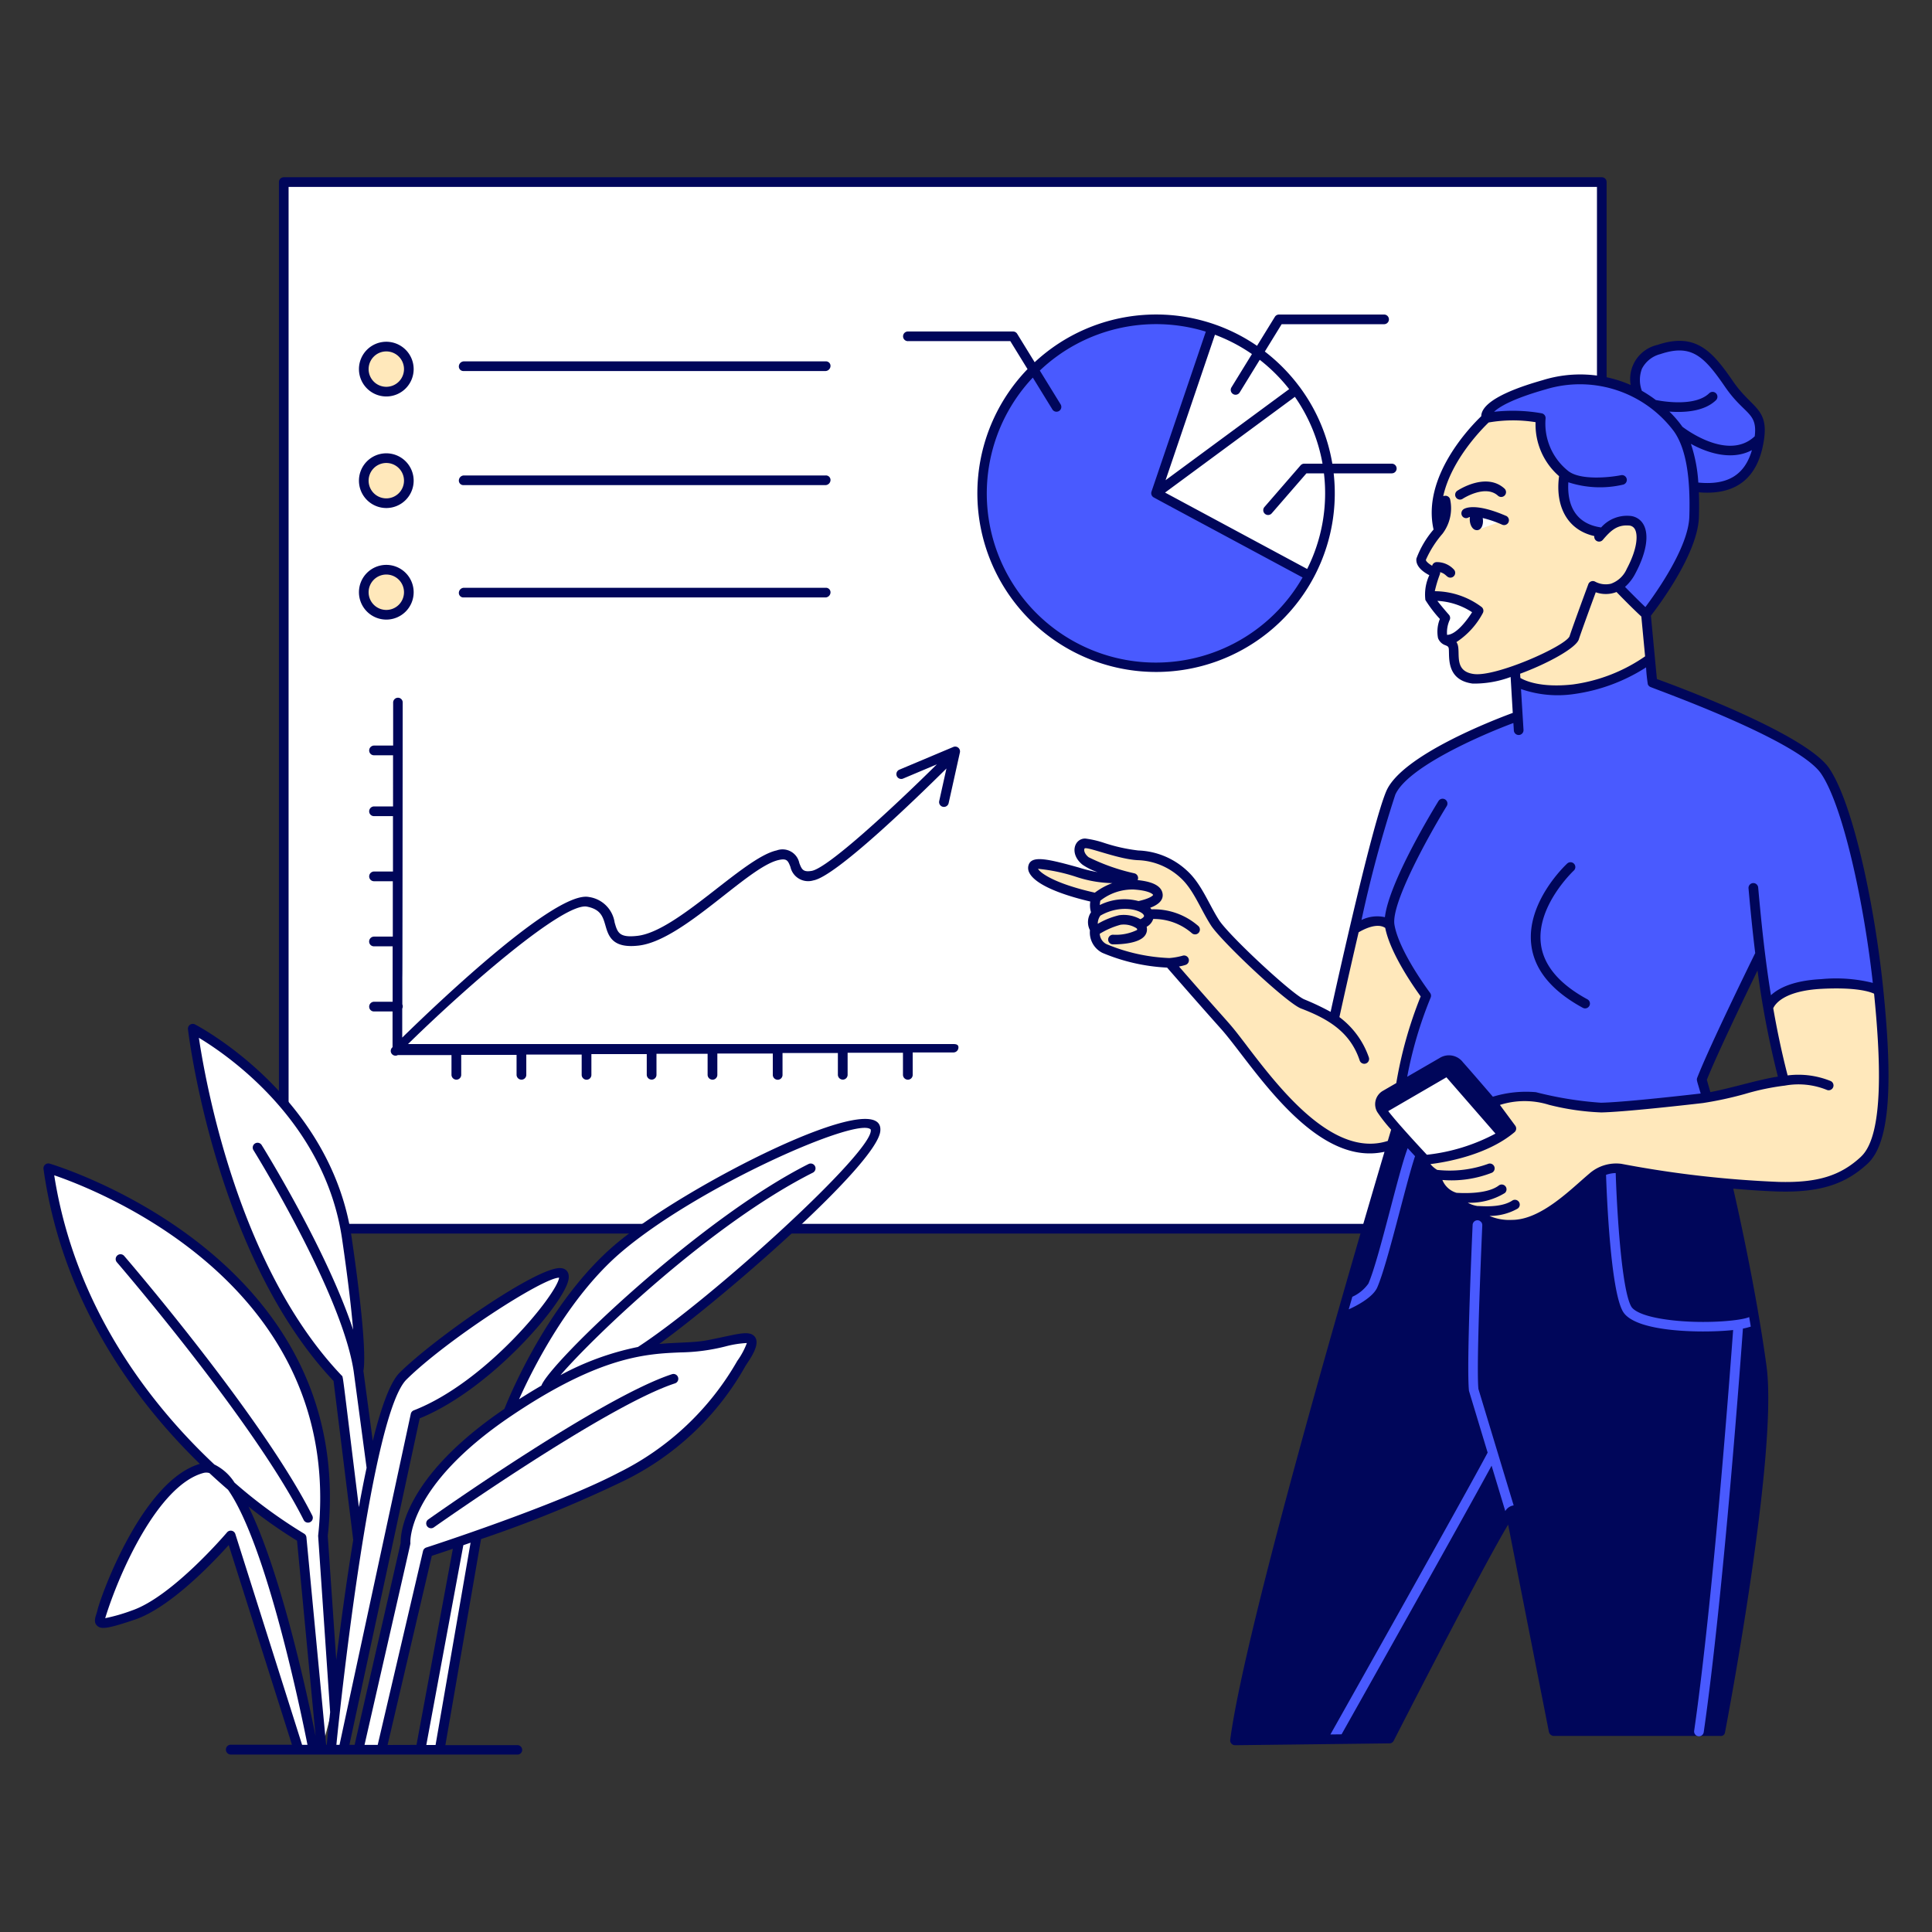
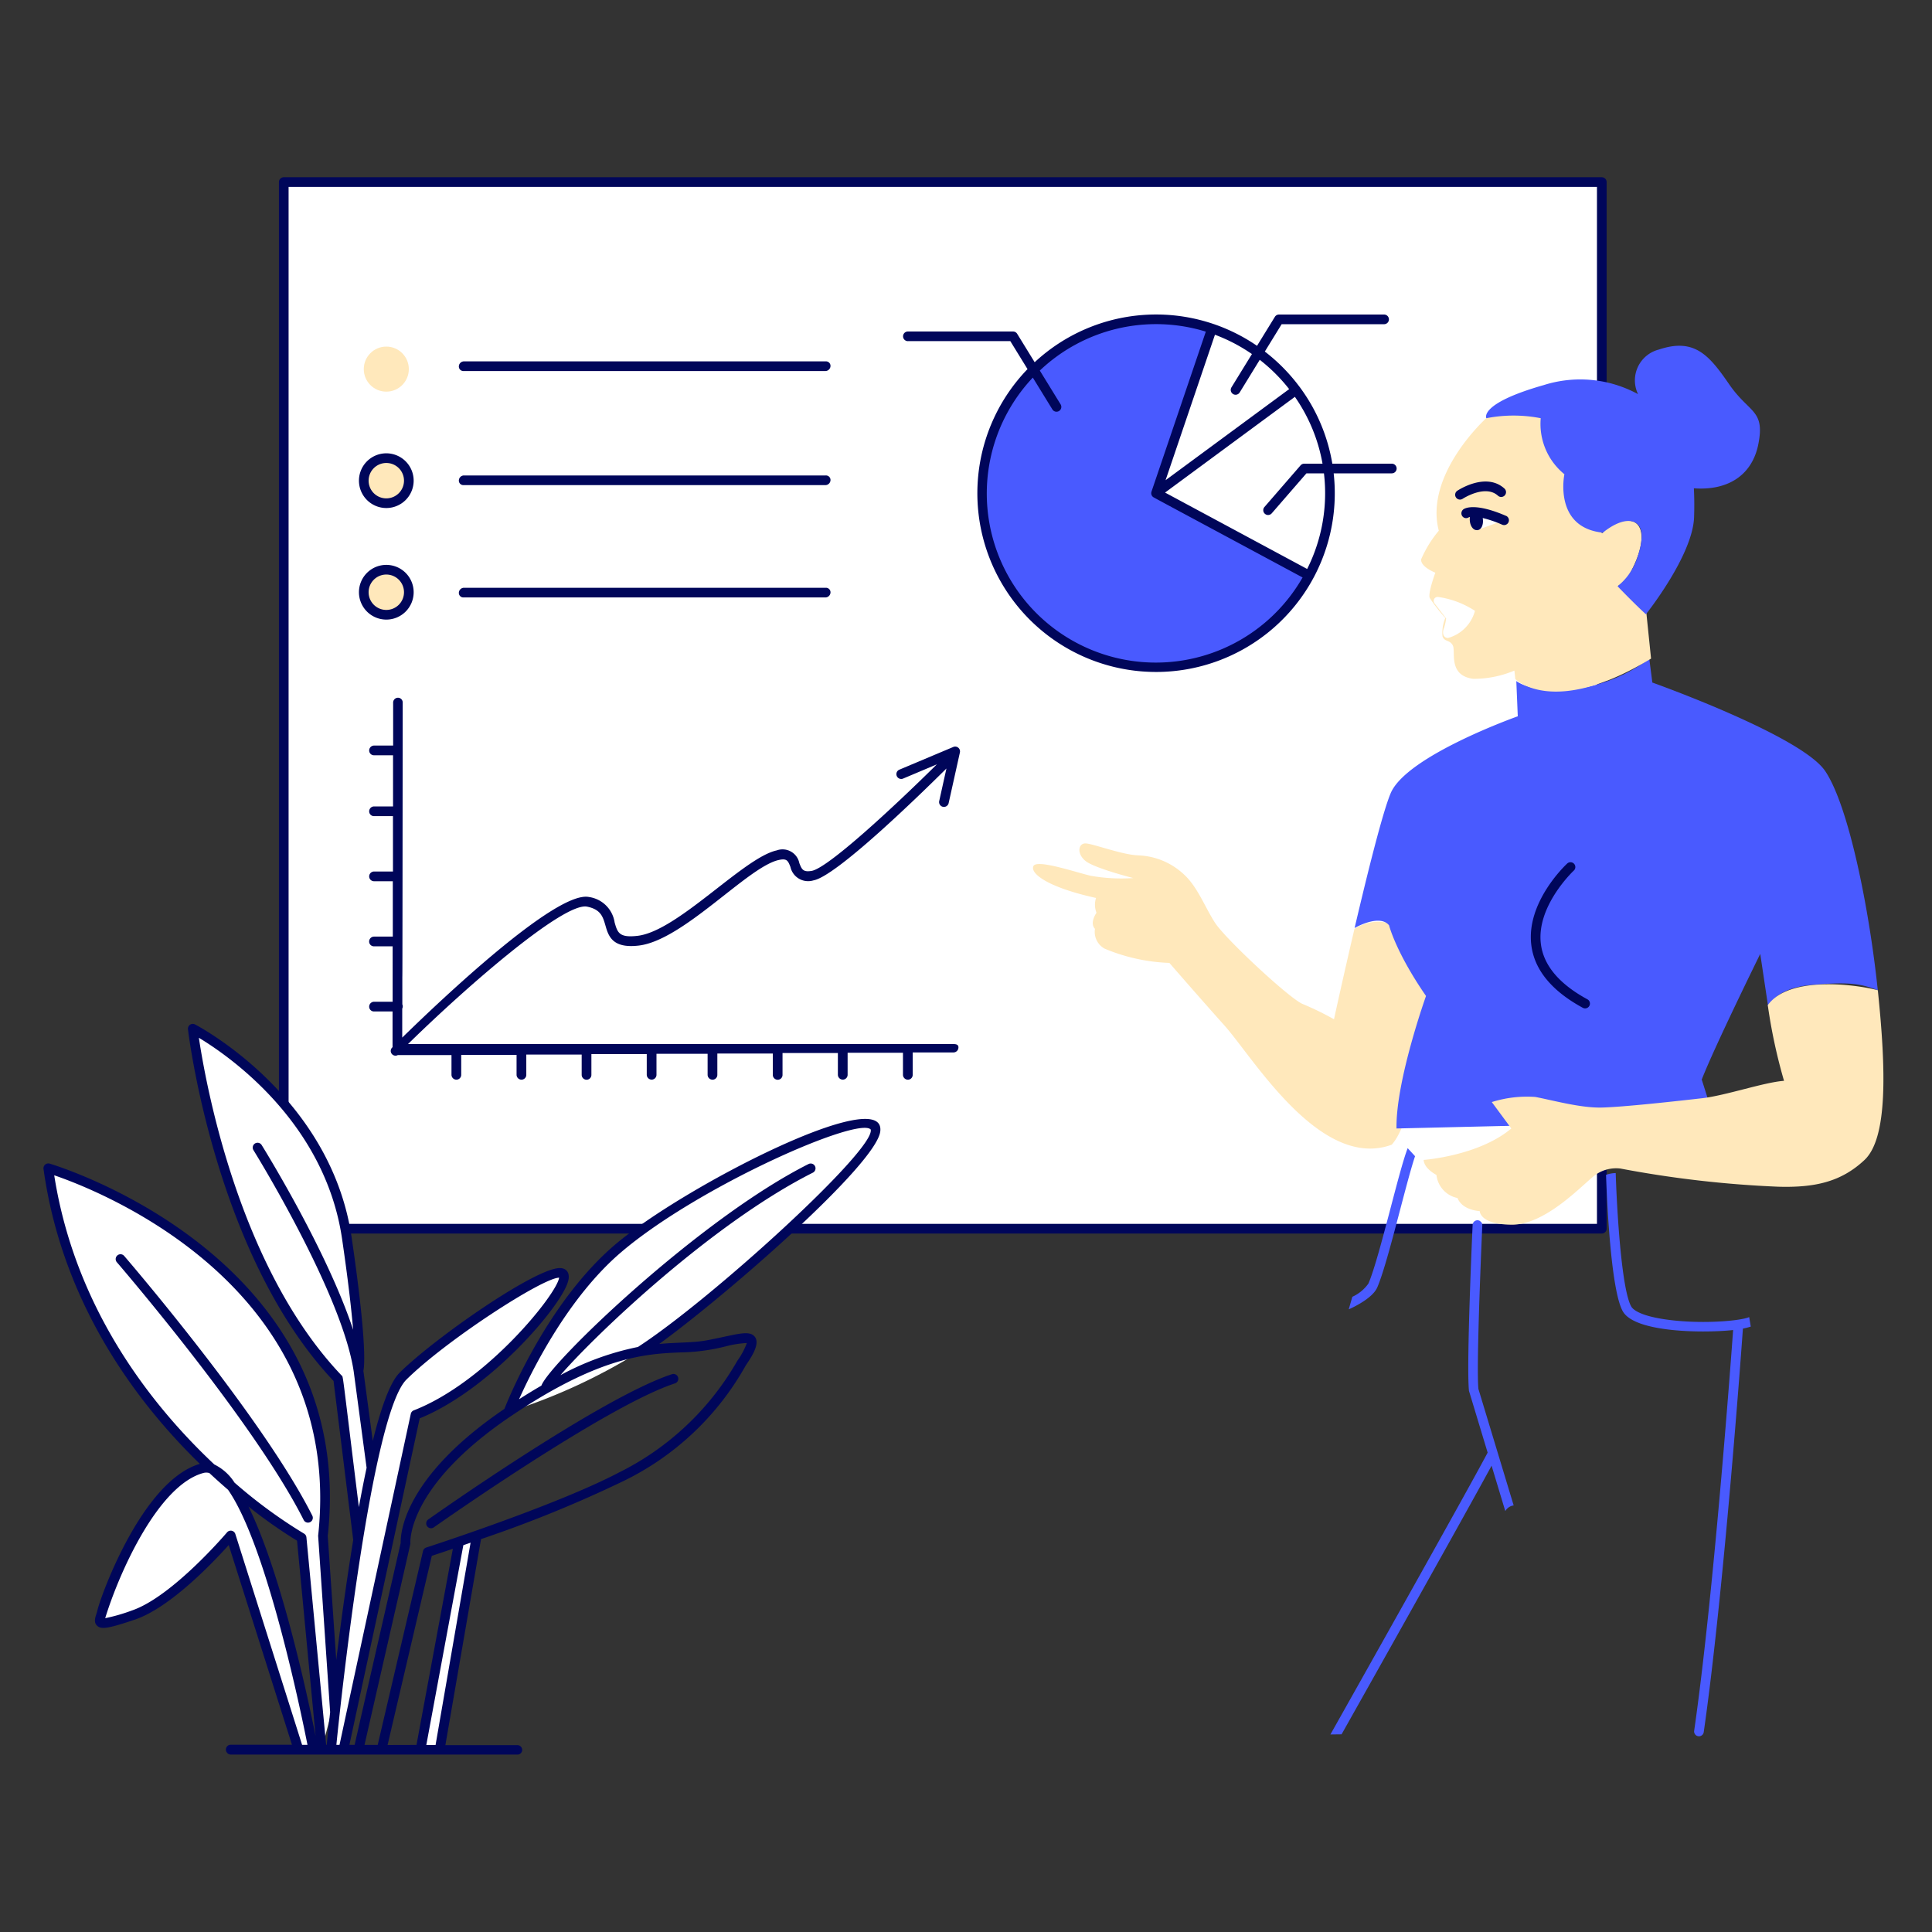
<svg xmlns="http://www.w3.org/2000/svg" viewBox="0 0 380 380">
  <rect x="0" y="0" width="380" height="380" fill="#333333" stroke="none" />
  <g transform="matrix(1.9,0,0,1.9,0,0)">
    <g>
      <g>
        <rect x="29.316" y="18.925" width="136.441" height="108.346" style="fill: #ffffff" />
        <circle cx="39.99" cy="38.211" r="2.332" style="fill: #ffe8bb" />
        <circle cx="39.99" cy="49.759" r="2.332" style="fill: #ffe8bb" />
        <circle cx="39.99" cy="61.308" r="2.332" style="fill: #ffe8bb" />
        <path d="M135.57,59.508a18,18,0,1,1-10-25.461c-1.285,3.769-5.9,17.011-5.9,17.011Z" style="fill: #495aff;fill-rule: evenodd" />
        <path d="M165.817,18.348H29.375a.5.5,0,0,0-.5.5V127.194a.5.5,0,0,0,.5.5H165.817a.5.5,0,0,0,.5-.5V18.848A.5.5,0,0,0,165.817,18.348Zm-.5,108.346H29.875V19.348H165.317Z" style="fill: #00065a" />
-         <path d="M39.99,41.042a2.832,2.832,0,1,0-2.832-2.832A2.835,2.835,0,0,0,39.99,41.042Zm0-4.664a1.832,1.832,0,1,1-1.832,1.832A1.834,1.834,0,0,1,39.99,36.378Z" style="fill: #00065a" />
        <path d="M39.99,52.591a2.832,2.832,0,1,0-2.832-2.832A2.835,2.835,0,0,0,39.99,52.591Zm0-4.664a1.832,1.832,0,1,1-1.832,1.832A1.834,1.834,0,0,1,39.99,47.927Z" style="fill: #00065a" />
        <path d="M39.99,64.14a2.832,2.832,0,1,0-2.832-2.832A2.835,2.835,0,0,0,39.99,64.14Zm0-4.664a1.832,1.832,0,1,1-1.832,1.832A1.834,1.834,0,0,1,39.99,59.476Z" style="fill: #00065a" />
        <path d="M48,38.409H85.474a.537.537,0,0,0,.5-.541.467.467,0,0,0-.5-.459H48a.534.534,0,0,0-.5.54A.468.468,0,0,0,48,38.409Z" style="fill: #00065a" />
        <path d="M48,50.219H85.474a.535.535,0,0,0,.5-.54.468.468,0,0,0-.5-.46H48a.535.535,0,0,0-.5.541A.467.467,0,0,0,48,50.219Z" style="fill: #00065a" />
        <path d="M48,61.847H85.474a.535.535,0,0,0,.5-.54.468.468,0,0,0-.5-.46H48a.535.535,0,0,0-.5.541A.467.467,0,0,0,48,61.847Z" style="fill: #00065a" />
        <path d="M93.985,35.31h10.6l1.784,2.9A18.5,18.5,0,1,0,138.061,49h6.018a.5.5,0,0,0,0-1h-6.157a18.405,18.405,0,0,0-3.325-7.865.467.467,0,0,0-.076-.1,18.639,18.639,0,0,0-3.586-3.643l1.741-2.831h10.605a.5.5,0,0,0,0-1H132.4a.5.5,0,0,0-.426.238l-1.847,3a18.456,18.456,0,0,0-23.018,1.7l-1.812-2.945a.5.5,0,0,0-.425-.238H93.985a.5.5,0,0,0,0,1Zm36.959,17.88a.5.5,0,0,0,.706-.05L135.242,49h1.813a17.459,17.459,0,0,1-1.738,9.9l-14.71-7.909,13.44-9.91A17.4,17.4,0,0,1,136.907,48h-1.893a.5.5,0,0,0-.378.172l-3.742,4.314A.5.5,0,0,0,130.944,53.19Zm-3.3-12.4a.5.5,0,0,0,.688-.164l2.077-3.379a17.656,17.656,0,0,1,3.044,3.034L120.66,49.71l5.111-15.058a17.473,17.473,0,0,1,3.829,2L127.479,40.1A.5.5,0,0,0,127.643,40.787Zm-2.819-6.457L119.2,50.9a.5.5,0,0,0,.131.518c.1.093-.735-.375,15.512,8.361a17.5,17.5,0,1,1-27.927-20.69l2.02,3.284a.5.5,0,1,0,.852-.523l-2.147-3.49A17.472,17.472,0,0,1,124.824,34.33Z" style="fill: #00065a" />
        <path d="M93.484,80.6l3.5-1.476c-4.733,4.683-11.321,10.75-12.959,11.029-.9.152-1.027-.164-1.277-.8a1.774,1.774,0,0,0-2.35-1.318c-3.417.744-10.247,8.363-14.4,8.842-1.915.223-2.075-.35-2.372-1.384a3.126,3.126,0,0,0-2.662-2.636c-3.411-.684-15.477,10.791-19.325,14.553v-3a.513.513,0,0,0,.01-.439c0-11.574,0,14.068.038-31.242a.488.488,0,0,0-.484-.5.5.5,0,0,0-.505.5V77.18H38.717a.511.511,0,0,0-.5.516.494.494,0,0,0,.5.49h1.971V83.48H38.717a.511.511,0,0,0-.5.516.494.494,0,0,0,.5.49H40.68v5.732H38.717a.511.511,0,0,0-.5.516.5.5,0,0,0,.5.491h1.946v5.732h-1.95a.509.509,0,0,0-.5.516.494.494,0,0,0,.5.49h1.933V103.7H38.717a.511.511,0,0,0-.5.516.494.494,0,0,0,.5.49h1.92v3.7a.491.491,0,0,0,.544.814h5.557v2.047a.511.511,0,0,0,.513.5.5.5,0,0,0,.494-.5V109.2h5.73v2.068a.512.512,0,0,0,.514.5.5.5,0,0,0,.493-.5v-2.1h5.733v2.106a.511.511,0,0,0,.513.5.5.5,0,0,0,.493-.5V109.12h5.731v2.143a.512.512,0,0,0,.514.5.5.5,0,0,0,.493-.5v-2.174h5.293v2.181a.512.512,0,0,0,.514.5.5.5,0,0,0,.493-.5v-2.209H80v2.216a.512.512,0,0,0,.514.5.5.5,0,0,0,.493-.5V109.01h5.73v2.253a.513.513,0,0,0,.515.5.5.5,0,0,0,.493-.5v-2.284h5.73v2.291a.513.513,0,0,0,.515.5.5.5,0,0,0,.492-.5v-2.322h4.236a.52.52,0,0,0,.5-.526c0-.275-.225-.34-.5-.34H42.235c6.291-6.164,16.152-14.69,18.534-14.227,1.423.284,1.642,1.047,1.9,1.931.309,1.079.691,2.423,3.447,2.1,4.616-.533,11.309-8.164,14.5-8.859.851-.188.956.076,1.207.71A1.876,1.876,0,0,0,84.2,91.138c2.317-.394,10.747-8.579,13.775-11.583l-.751,3.382a.5.5,0,0,0,.976.216l1.169-5.259a.5.5,0,0,0-.682-.569L93.1,79.677a.5.5,0,1,0,.388.922Z" style="fill: #00065a" />
      </g>
      <g>
        <path d="M144.069,118.5c2.949-3.241,4.315-18.852,4.315-18.852-4.011-6.614-8.174-3.482-8.174-3.482-1.17,5-2.116,9.347-2.116,9.347a31.386,31.386,0,0,0-3.228-1.575c-1.305-.5-8.02-6.747-9.092-8.419s-1.813-3.731-3.23-5.014a7.285,7.285,0,0,0-4.727-1.958c-1.716-.067-4.761-1.248-5.474-1.237s-.905,1.071.041,1.825,4.932,1.761,4.932,1.761a18.225,18.225,0,0,1-4.426-.239c-1.728-.422-5.561-1.722-5.91-1s1.332,2.164,6.482,3.3a2.277,2.277,0,0,0,.047,1.534s-.75,1.035-.159,1.663a1.981,1.981,0,0,0,.982,2.041,19.062,19.062,0,0,0,6.724,1.486s2.793,3.227,5.725,6.508S136.679,121.2,144.069,118.5Z" style="fill: #ffe8bb;fill-rule: evenodd" />
        <path d="M157.12,74.15l-.152-3.648s1.623,1.322,5.9.85a16.543,16.543,0,0,0,7.866-3.157l.316,2.462s15.429,5.491,17.9,9.172,4.587,14.49,5.437,22.68c-1.8-.711-3.115-.879-6.921-.54s-4.42,2.288-4.42,2.288l-.826-5.51s-4.709,9.555-6.057,13.008l1.36,4.289-32.957.776c-.088-4.929,3.055-13.717,3.055-13.717-3.146-4.555-3.826-7.316-3.826-7.316-1-1.218-3.567.281-3.567.281,1.309-5.587,2.889-11.954,3.733-13.954C145.607,78.225,157.12,74.15,157.12,74.15Z" style="fill: #495aff;fill-rule: evenodd" />
        <path d="M156.77,69.418l.094.877s3.939,4.036,14.053-2.118l-.49-4.762-2.887-2.789a3.77,3.77,0,0,0,1.311-1.5c1.572-2.956,1.362-5.112-.21-5.222a2.669,2.669,0,0,0-2.708,1.226c-.682.795-1.559-9.986-5.694-11.743s-6.37-.11-6.37-.11-6.449,5.812-4.925,11.661a12.064,12.064,0,0,0-1.823,2.953c-.1.784,1.466,1.394,1.466,1.394s-.795,2.136-.577,2.624a17.3,17.3,0,0,0,1.612,2.063,3.931,3.931,0,0,0-.294,1.907c.218.594.752.326,1.071.944s-.528,3.1,2.112,3.45A10.891,10.891,0,0,0,156.77,69.418Z" style="fill: #ffe8bb;fill-rule: evenodd" />
        <path d="M148.5,62.456a.412.412,0,0,1,.4-.656,9.4,9.4,0,0,1,3.787,1.434,3.981,3.981,0,0,1-2.79,2.81c-.565-.02-.585-.625-.429-.995a4.936,4.936,0,0,0,.235-1.029Z" style="fill: #ffffff;fill-rule: evenodd" />
        <path d="M169.569,40.8a3.29,3.29,0,0,1,2.156-4.614c3.668-1.23,5.194.563,7.272,3.587s3.724,2.614,3.031,6.176c-.656,3.371-3.3,4.852-6.679,4.6.05.932.056,1.925.023,2.969-.128,3.992-4.987,10.071-4.987,10.071-1.152-1.043-2.937-2.9-2.937-2.9a6.207,6.207,0,0,0,2.008-2.87c.634-1.8.775-3.405-.358-3.8-1.336-.471-3.165,1.122-3.165,1.122-5.149-.524-3.987-6.048-3.987-6.048a6.713,6.713,0,0,1-2.45-5.8,14.636,14.636,0,0,0-5.627,0s-.845-1.5,5.962-3.436A12.517,12.517,0,0,1,169.569,40.8Z" style="fill: #495aff;fill-rule: evenodd" />
        <path d="M194.391,102.509c.85,8.19,1.045,15.307-1.387,17.58s-5.143,2.864-8.922,2.759a112.1,112.1,0,0,1-16.342-1.882,3.719,3.719,0,0,0-2.908.914c-1.429,1.2-5.014,4.92-8.337,4.9s-3.313-1.407-3.313-1.407-1.8-.069-2.3-1.354a2.74,2.74,0,0,1-2.181-2.389s-1.281-.643-1.326-1.555c0,0,5.7-.41,9.075-3.256l-2.02-2.733a12.123,12.123,0,0,1,4.486-.532c1.735.319,4.622,1.14,6.833,1.1s8.014-.685,10.465-.967,6.416-1.656,8.468-1.8a55.838,55.838,0,0,1-1.683-7.837C185.21,101.016,191.962,101.873,194.391,102.509Z" style="fill: #ffe8bb;fill-rule: evenodd" />
-         <path d="M147.43,119.967c3.818.674,9.115-3.046,9.115-3.046s-4.543-5.586-5.47-6.619a1.34,1.34,0,0,0-1.806-.338l-5.884,3.4a1.106,1.106,0,0,0-.378,1.5A66.212,66.212,0,0,0,147.43,119.967Z" style="fill: #ffffff;fill-rule: evenodd" />
        <path d="M152.8,54.909c-.862-.595-.351-1.911-.351-1.911s.208-.452,3.248.861Z" style="fill: #ffffff;fill-rule: evenodd" />
        <g>
-           <path d="M194.934,102.215c-.877-8.451-3.071-18.951-5.565-22.665C187,76.021,173.756,71.1,171.521,70.294l-.62-6.559c.79-1.016,4.851-6.416,4.971-10.208q.042-1.367-.005-2.563c3.765.319,6.153-1.383,6.744-5.473.471-3.254-1.3-3.234-3.2-6.006-2.163-3.146-3.877-5.108-7.843-3.778a3.619,3.619,0,0,0-2.761,4.148,13.048,13.048,0,0,0-9.111-.5c-1.783.508-6.328,1.883-6.358,3.731-1.1,1.056-6.17,6.269-4.935,11.73a9.819,9.819,0,0,0-1.776,3.006c-.106.832.756,1.423,1.336,1.722a4.746,4.746,0,0,0-.408,2.564,13.421,13.421,0,0,0,1.5,1.968,3.515,3.515,0,0,0-.193,1.97,1.234,1.234,0,0,0,.778.754c.359.151.343.194.356.795.02,1,.058,2.851,2.452,3.169a10.808,10.808,0,0,0,3.931-.681L156.6,73.8c-1.989.733-11.539,4.416-13.1,8.116-1.458,3.454-4.99,19.345-5.756,22.832a26.91,26.91,0,0,0-2.706-1.285c-1.193-.454-7.809-6.6-8.849-8.221-1.066-1.663-1.817-3.76-3.314-5.114a7.8,7.8,0,0,0-5.043-2.087,17.861,17.861,0,0,1-3.52-.78,10.105,10.105,0,0,0-1.982-.458c-1.146.018-1.641,1.618-.262,2.716a6.472,6.472,0,0,0,1.556.766,15.694,15.694,0,0,1-1.96-.483c-3.182-.892-4.728-1.22-5.139-.372a1.023,1.023,0,0,0,.028.91c.527,1.088,2.817,2.167,6.314,2.986a2.54,2.54,0,0,0,.073,1.112,1.824,1.824,0,0,0-.109,1.859,2.361,2.361,0,0,0,1.287,2.342,19.647,19.647,0,0,0,6.7,1.527c.611.7,3.06,3.52,5.586,6.347,3.141,3.515,9.509,14.368,16.919,12.719-3.073,10.361-14.443,49.149-15.971,60.868a.5.5,0,0,0,.5.564l15.985-.19a.5.5,0,0,0,.44-.273c.1-.191,8.947-17.535,11.845-22.374l4.215,21.428a.544.544,0,0,0,.489.448h17.25a.424.424,0,0,0,.494-.361c.225-1.179,5.516-28.956,4.3-37.911-1.043-7.706-2.939-16.181-3.444-18.378,1.905.16,3.563.261,4.639.291,4.273.114,6.952-.721,9.278-2.894C195.541,118.4,196.03,112.778,194.934,102.215Zm-19.125-52.26a15.607,15.607,0,0,0-.768-4.009c1.937,1.068,4.36,1.7,6.317.651C180.613,49.178,178.83,50.253,175.809,49.955ZM169.97,38.178a2.972,2.972,0,0,1,1.914-1.523c3.212-1.077,4.509.208,6.7,3.4,1.982,2.886,3.374,2.606,3.064,5.11-2.671,2.526-6.957-.585-7.487-.988a11.311,11.311,0,0,0-1.351-1.57c1.637.126,3.641-.032,4.826-1.178a.5.5,0,0,0-.7-.719c-1.491,1.443-4.93.817-5.524.7a13.623,13.623,0,0,0-1.446-.954A3.259,3.259,0,0,1,169.97,38.178Zm-10,2.141a12.158,12.158,0,0,1,13.3,4.313c1.217,1.7,1.743,4.595,1.609,8.864-.1,3.189-3.472,7.914-4.551,9.348-.737-.7-1.608-1.58-2.107-2.091a4.718,4.718,0,0,0,1.077-1.4c1.133-2.128,1.438-3.969.839-5.051a1.744,1.744,0,0,0-1.455-.9,3.566,3.566,0,0,0-2.933,1.2c-2.535-.356-3.547-2.172-3.395-4.677a10.537,10.537,0,0,0,5.653.248.5.5,0,1,0-.2-.981c-1.125.228-4.306.575-5.527-.486l-.03-.024a6.266,6.266,0,0,1-2.254-5.347.5.5,0,0,0-.415-.552,17.2,17.2,0,0,0-4.915-.154C155.18,42.134,156.517,41.3,159.968,40.319ZM170.3,67.944a17.165,17.165,0,0,1-7.477,2.91c-3.4.378-5.025-.426-5.434-.674l-.027-.435c2.878-1.06,5.787-2.667,6.076-3.555.281-.868,1.327-3.72,1.754-4.878a3.089,3.089,0,0,0,2.15-.027c.508.523,1.676,1.715,2.568,2.537ZM149.8,65.721a3.13,3.13,0,0,1,.284-1.571.5.5,0,0,0-.092-.512c-.371-.419-.868-1.009-1.194-1.435a7.19,7.19,0,0,1,3.592,1.174C151.84,64.25,150.72,65.714,149.8,65.721Zm2.773,4.054c-2.208-.294-1.294-2.331-1.734-3.184a1.4,1.4,0,0,0-.07-.122,8.155,8.155,0,0,0,2.73-3,.5.5,0,0,0-.148-.65,8.163,8.163,0,0,0-4.822-1.618,13.049,13.049,0,0,1,.523-1.744.5.5,0,0,0,.027-.228c.634.174.67.569,1.061.569a.5.5,0,0,0,.352-.856,2.39,2.39,0,0,0-1.8-.752.494.494,0,0,0-.437.379c-.379-.222-.663-.48-.646-.617a10.826,10.826,0,0,1,1.719-2.7,4.368,4.368,0,0,0,.784-3.581.5.5,0,0,0-.558-.343c-.053.009-.1.019-.151.029.844-3.806,4.11-7.057,4.7-7.621a14.666,14.666,0,0,1,4.859-.032,7.087,7.087,0,0,0,2.433,5.59c-.4,2.918.7,5.529,3.648,6.2a.5.5,0,0,0,.873.4c.773-.9,1.436-1.583,2.681-1.493a.732.732,0,0,1,.65.391c.314.566.281,1.979-.846,4.1a2.821,2.821,0,0,1-1.628,1.531,2.313,2.313,0,0,1-1.624-.2.5.5,0,0,0-.727.255c-.065.175-1.589,4.3-1.945,5.4C161.968,66.934,154.868,70.081,152.577,69.775Zm-8.151,12.534c1.2-2.842,8.734-6.152,12.243-7.463l.048.771a.5.5,0,0,0,1-.061l-.26-4.226a11.541,11.541,0,0,0,5.472.519,18.473,18.473,0,0,0,7.476-2.763,17.078,17.078,0,0,0,.179,1.734l0,.011a.517.517,0,0,0,.1.163l.011.012a.478.478,0,0,0,.166.112c.914.387,15.366,5.546,17.677,8.99s4.455,13.6,5.339,21.64a15.8,15.8,0,0,0-5.32-.39c-2.948.148-4.457.948-5.226,1.669-.6-3.732-.986-7.389-1.321-11.153a.5.5,0,1,0-1,.088c.194,2.179.413,4.417.693,6.7-.6,1.225-4.738,9.661-6.006,12.912-.089.23-.016.317.36,1.627-2.454.282-8.161.913-10.328.953A37.378,37.378,0,0,1,159,113.063a11.708,11.708,0,0,0-4.459.469c-.741-.863-2.387-2.774-3.095-3.564a1.819,1.819,0,0,0-2.428-.437l-3.344,1.935a41.805,41.805,0,0,1,2.423-8.185.5.5,0,0,0-.059-.505c-.032-.042-3.216-4.268-3.685-7.051-.38-2.258,3.774-9.625,5.407-12.273a.5.5,0,1,0-.851-.525c-.566.917-5.121,8.4-5.544,12.019a3.7,3.7,0,0,0-2.423.292A129.167,129.167,0,0,1,144.426,82.309Zm39.621,29.144c-1.851.264-4.879,1.209-6.988,1.6l-.364-1.27c1.057-2.656,3.9-8.547,5.246-11.318A96.058,96.058,0,0,0,184.047,111.453Zm-36.333,8.086c-.816-.871-3.067-3.3-4-4.517l6.024-3.5,5.076,5.828A19.522,19.522,0,0,1,147.714,119.539ZM113.336,92.41c-4.437-1.006-5.7-2.128-5.882-2.472a18.14,18.14,0,0,1,3.946.831,12.554,12.554,0,0,0,3.749.652A6.879,6.879,0,0,0,113.336,92.41Zm4-.329c1.661.105,2.025.495,2.035.568,0,0-.167.33-1.513.629a5.713,5.713,0,0,0-4.009.412,2.69,2.69,0,0,1,.059-.453A5.371,5.371,0,0,1,117.331,92.081Zm-3.417,2.7c2.241-1.283,4.465-.491,4.511.038.006.07-.1.209-.38.337a3.522,3.522,0,0,0-2.2-.411,7.959,7.959,0,0,0-2.211.89A1.456,1.456,0,0,1,113.914,94.779Zm15.156,13.479c-2.24-2.932-.959-1.238-7.027-8.208a4.881,4.881,0,0,0,.681-.166.5.5,0,1,0-.321-.947,7.176,7.176,0,0,1-1.362.238,18.711,18.711,0,0,1-6.5-1.44,1.263,1.263,0,0,1-.7-1.073A8.222,8.222,0,0,1,116,95.731a2.437,2.437,0,0,1,1.638.353c.077.065.1.112.063.19a5.026,5.026,0,0,1-2.48.488.5.5,0,1,0-.01,1c.938,0,2.545-.12,3.2-.785a1.063,1.063,0,0,0,.288-1.036,1.416,1.416,0,0,0,.681-.808,6.01,6.01,0,0,1,4,1.468.5.5,0,0,0,.682-.731,7,7,0,0,0-4.866-1.736,1.378,1.378,0,0,0-.129-.161c.673-.252,1.339-.671,1.294-1.365-.057-.832-.929-1.334-2.595-1.5a.5.5,0,0,0-.327-.7,20.714,20.714,0,0,1-4.743-1.667c-.424-.337-.5-.7-.44-.862.023-.067.052-.072.095-.072.55-.05,3.56,1.163,5.447,1.237a6.83,6.83,0,0,1,4.411,1.829c1.339,1.212,2.05,3.207,3.144,4.913,1.049,1.637,7.841,8.048,9.335,8.616,2.85,1.086,5.1,2.46,6.066,5.377a.5.5,0,0,0,.95-.314,8.79,8.79,0,0,0-3.049-4.176c.237-1.08,1.035-4.692,1.989-8.777.476-.283,1.9-1.036,2.755-.454.523,2.644,2.983,6.148,3.669,7.088a43,43,0,0,0-2.525,8.974l-1.422.823a1.6,1.6,0,0,0-.551,2.165,15.344,15.344,0,0,0,1.441,1.833c-.072.239-.189.634-.348,1.167C138,119.931,132.419,112.64,129.07,108.258Zm63.593,11.466c-2.141,2-4.534,2.735-8.568,2.624a110.77,110.77,0,0,1-16.259-1.872,4.2,4.2,0,0,0-3.325,1.022c-1.892,1.59-4.98,4.792-8.013,4.783a5.156,5.156,0,0,1-2.315-.412,5.872,5.872,0,0,0,2.912-.752.5.5,0,1,0-.551-.835c-1.244.821-3.393.536-3.571.567a2.91,2.91,0,0,1-1.032-.345,6.91,6.91,0,0,0,3.827-1,.5.5,0,0,0-.611-.791c-1.32,1.02-4.269.761-4.374.767a2.266,2.266,0,0,1-1.472-1.331,11.469,11.469,0,0,0,5.119-.748.5.5,0,0,0-.419-.908,11.741,11.741,0,0,1-5.239.612,2.739,2.739,0,0,1-.7-.6c1.634-.2,5.888-.937,8.7-3.3a.5.5,0,0,0,.08-.68l-1.586-2.145a8.437,8.437,0,0,1,5.076-.012,25.879,25.879,0,0,0,5.415.788c2.237-.042,8.1-.692,10.513-.97a37.083,37.083,0,0,0,4.337-.935,25.33,25.33,0,0,1,4.084-.863.446.446,0,0,0,.08-.009,7.812,7.812,0,0,1,4.322.438.488.488,0,0,0,.206.045.5.5,0,0,0,.209-.954,8.882,8.882,0,0,0-4.457-.583c-.606-2.339-1.091-4.66-1.49-6.95.141-.34.985-1.812,5.05-2.016,3.589-.181,4.987.314,5.388.507C194.628,109.151,195.11,117.436,192.663,119.724Z" style="fill: #00065a" />
          <path d="M155.06,51.308a.5.5,0,1,0,.67-.742c-1.9-1.711-4.755.159-4.876.24a.5.5,0,0,0,.553.833C151.43,51.624,153.742,50.12,155.06,51.308Z" style="fill: #00065a" />
          <path d="M155.9,53.4c-3.133-1.353-4.2-.812-4.386-.691a.517.517,0,0,0-.155.7.484.484,0,0,0,.678.149.645.645,0,0,1,.131-.036c-.1.6.188,1.362.72,1.362s.711-.719.6-1.259a11.72,11.72,0,0,1,2.015.69.5.5,0,1,0,.4-.918Z" style="fill: #00065a" />
          <path d="M163.852,104.328a.5.5,0,1,0,.477-.879c-2.915-1.583-4.536-3.508-4.816-5.721-.5-3.918,3.352-7.555,3.39-7.591a.5.5,0,1,0-.68-.732c-.175.161-4.262,4.015-3.7,8.444C158.842,100.4,160.636,102.581,163.852,104.328Z" style="fill: #00065a" />
        </g>
        <path d="M153.045,143.785c-.251-2.532.4-16.8.4-16.94a.494.494,0,0,0-.113-.339c-.047-.038-.093-.077-.136-.117a.5.5,0,0,0-.75.41c-.027.59-.656,14.481-.379,17.18L154,150.374c-2.051,3.9-14.785,26.527-16.276,29.177l1.155-.014c2.235-3.972,12.621-22.44,15.53-27.809l1.418,4.7a1.186,1.186,0,0,1,.866-.589Z" style="fill: #495aff" />
        <path d="M146.486,119.688c-.217-.235-.479-.519-.764-.831-.956,2.461-2.936,11.41-4.064,14.017a4.119,4.119,0,0,1-1.665,1.369c-.123.429-.247.864-.373,1.3.674-.3,2.491-1.2,2.956-2.274C143.667,130.748,145.517,122.576,146.486,119.688Z" style="fill: #495aff" />
        <path d="M181.24,137.327q-.081-.494-.165-.984c-.971.433-5.4.782-9.021.187-2.446-.4-3.041-1.023-3.184-1.272-1.03-1.79-1.5-10.244-1.613-13.824a3.162,3.162,0,0,0-1,.186c.082,2.408.483,11.95,1.741,14.137,1.3,2.261,8.682,2.235,11.415,1.928-.24,3.315-2.028,27.56-4.033,41.483a.5.5,0,1,0,.99.143c2.064-14.332,3.9-39.547,4.056-41.776A6.194,6.194,0,0,0,181.24,137.327Z" style="fill: #495aff" />
      </g>
      <g>
        <polygon points="47.552 159.562 43.528 181.134 45.674 180.973 49.377 158.918 47.552 159.562" style="fill: #ffffff;fill-rule: evenodd" />
        <path d="M32.435,181.11H30.9l-7.017-22.163s-5.715,6.765-10.081,8.243-3.486.75-3.225-.4S15.186,153.548,20.924,152,32.435,181.11,32.435,181.11Z" style="fill: #ffffff;fill-rule: evenodd" />
        <path d="M35.554,181.11H34.272s3.379-34.631,7.455-38.656,15.653-11.8,16.583-10.545-7.465,11.508-15.3,14.558Z" style="fill: #ffffff;fill-rule: evenodd" />
        <path d="M38.357,151.475l-1.249-9.587s.594-1.436-1.2-13.715c-2.146-14.668-15.95-21.677-15.95-21.677s2.634,23.219,15.05,36.243l2.1,17Z" style="fill: #ffffff;fill-rule: evenodd" />
        <path d="M66.239,139.9a59.379,59.379,0,0,1-13.614,6.27s4.136-10.768,11.343-16.922,24.669-14.6,26.541-12.655S72.727,135.726,66.239,139.9Z" style="fill: #ffffff;fill-rule: evenodd" />
-         <path d="M39.5,181.119h-2.39l4.876-21.352s-.531-6.051,10.641-13.594C64.549,138.124,69.164,140,73.2,139.251s5.824-1.691,3.755,1.56c-2.226,3.5-4.923,8.006-12.7,12.083-6.6,3.459-19.978,7.777-19.978,7.777Z" style="fill: #ffffff;fill-rule: evenodd" />
        <path d="M33.305,181.11l-2.083-21.919S8.56,146.471,5,120.942c0,0,31.592,9.065,28.432,38.006L34.6,176.135Z" style="fill: #ffffff;fill-rule: evenodd" />
        <g>
          <path d="M63.643,128.871c-6.848,5.848-10.883,15.6-11.426,16.976-10.576,7.186-10.765,13.066-10.737,13.877l-4.77,20.9h-.54l7.277-33.795c7.262-2.959,14.592-11.515,15.353-14.156.258-.9-.156-1.354-.749-1.4-2.371-.2-13.015,7.2-16.676,10.821-.988.975-1.927,3.607-2.787,7.071l-.971-7.253c.135-.654.316-3.334-1.217-13.815-2.159-14.753-16.078-21.979-16.218-22.051a.5.5,0,0,0-.724.5c.027.234,2.779,23.393,15.071,36.412l2.036,16.456c-.7,4.289-1.3,8.705-1.757,12.423L33.929,159c3.169-29.024-28.471-38.45-28.791-38.542a.5.5,0,0,0-.633.55c1.942,13.924,9.6,24.124,16.182,30.532-6,1.752-10.3,13.81-10.595,15.134-.127.563-.494,1.173-.049,1.611.4.395,1.024.356,3.922-.624,3.663-1.241,8.122-5.944,9.712-7.719l6.546,20.67H23.886a.5.5,0,0,0-.5.5.517.517,0,0,0,.5.521H53.556a.483.483,0,0,0,.5-.479.5.5,0,0,0-.5-.5H46.105l3.69-21.326a129.132,129.132,0,0,0,14.691-5.984A29.017,29.017,0,0,0,77.17,141.405c.307-.507,1.578-2.143,1-2.978s-2.019-.231-5.058.332c-1.335.248-3.076.2-4.871.369,7.041-5.114,22.485-18.6,22.885-22.012C91.707,112.124,70.666,122.872,63.643,128.871ZM35.367,142.394c-10.709-11.234-14.1-30.4-14.78-34.963,3.019,1.815,13.05,8.693,14.824,20.815.643,4.4.977,7.389,1.144,9.41-2.717-8.223-9.153-18.617-9.474-19.132a.5.5,0,0,0-.849.528c.092.147,9.163,14.8,10.382,22.911l1.336,9.982c-.277,1.3-.543,2.664-.8,4.071C35.366,141.59,35.541,142.577,35.367,142.394Zm6.711.415c4.155-4.1,14.106-10.532,15.8-10.544C57.7,133.887,50.4,143.055,42.833,146a.5.5,0,0,0-.308.361l-7.378,34.264h-.325C35.324,175.576,38.494,146.349,42.078,142.809ZM5.613,121.666c4.737,1.618,30.128,11.541,27.32,37.317l1.243,18.265c-.414,3.748-.314,3.376-.415,3.376l-2.041-21.48a.5.5,0,0,0-.253-.389,51.174,51.174,0,0,1-7.191-5.276,5.153,5.153,0,0,0-2.085-1.875C15.686,145.494,7.781,135.488,5.613,121.666ZM32.67,179.713c-.833-4.145-3.567-16.895-6.948-23.754a49.944,49.944,0,0,0,5.027,3.533ZM24.362,158.8a.5.5,0,0,0-.858-.171c-.056.066-5.673,6.673-9.859,8.091a18.232,18.232,0,0,1-2.755.793c1.44-4.7,5.478-13.763,10.165-15.031a1.151,1.151,0,0,1,.621.008c.661.617,1.308,1.194,1.932,1.732,3.984,5.707,7.55,23.005,8.222,26.4h-.558Zm15.761,21.839L44.7,161.059c.381-.125,1.148-.379,2.18-.729l-3.764,20.3Zm4.967,0h-.958l3.833-20.681.749-.259ZM70.456,140a20.084,20.084,0,0,0,4.669-.625,10.683,10.683,0,0,1,2.191-.346,7.878,7.878,0,0,1-.99,1.845,28.889,28.889,0,0,1-12.3,11.583c-6.485,3.4-19.766,7.7-19.9,7.742a.5.5,0,0,0-.334.363L39.1,180.631H37.735c5.054-22.146,4.757-20.785,4.746-20.907,0-.058-.379-5.843,10.424-13.136C62.135,140.357,66.944,140.148,70.456,140Zm-4.407-.564a28.855,28.855,0,0,0-8.03,2.919c3.56-4.128,15.681-15.7,26.128-20.961a.5.5,0,0,0-.449-.894c-11.353,5.716-26.831,20.639-27.652,22.938q-1.107.641-2.313,1.412c1.416-3.16,5.122-10.571,10.559-15.214,7.944-6.785,24.517-14.077,25.839-12.716C90.725,118.935,73.616,134.527,66.049,139.431Z" style="fill: #00065a" />
          <path d="M44.213,157.992a.5.5,0,0,0,.7.119c.176-.125,17.785-12.555,24.947-14.9a.5.5,0,1,0-.311-.95c-7.3,2.388-24.486,14.516-25.214,15.031A.5.5,0,0,0,44.213,157.992Z" style="fill: #00065a" />
          <path d="M31.883,157.623a.5.5,0,0,0,.446-.726c-5.193-10.3-19.333-26.72-19.475-26.885a.5.5,0,1,0-.757.654c.141.164,14.2,16.485,19.34,26.682A.5.5,0,0,0,31.883,157.623Z" style="fill: #00065a" />
        </g>
      </g>
    </g>
  </g>
</svg>